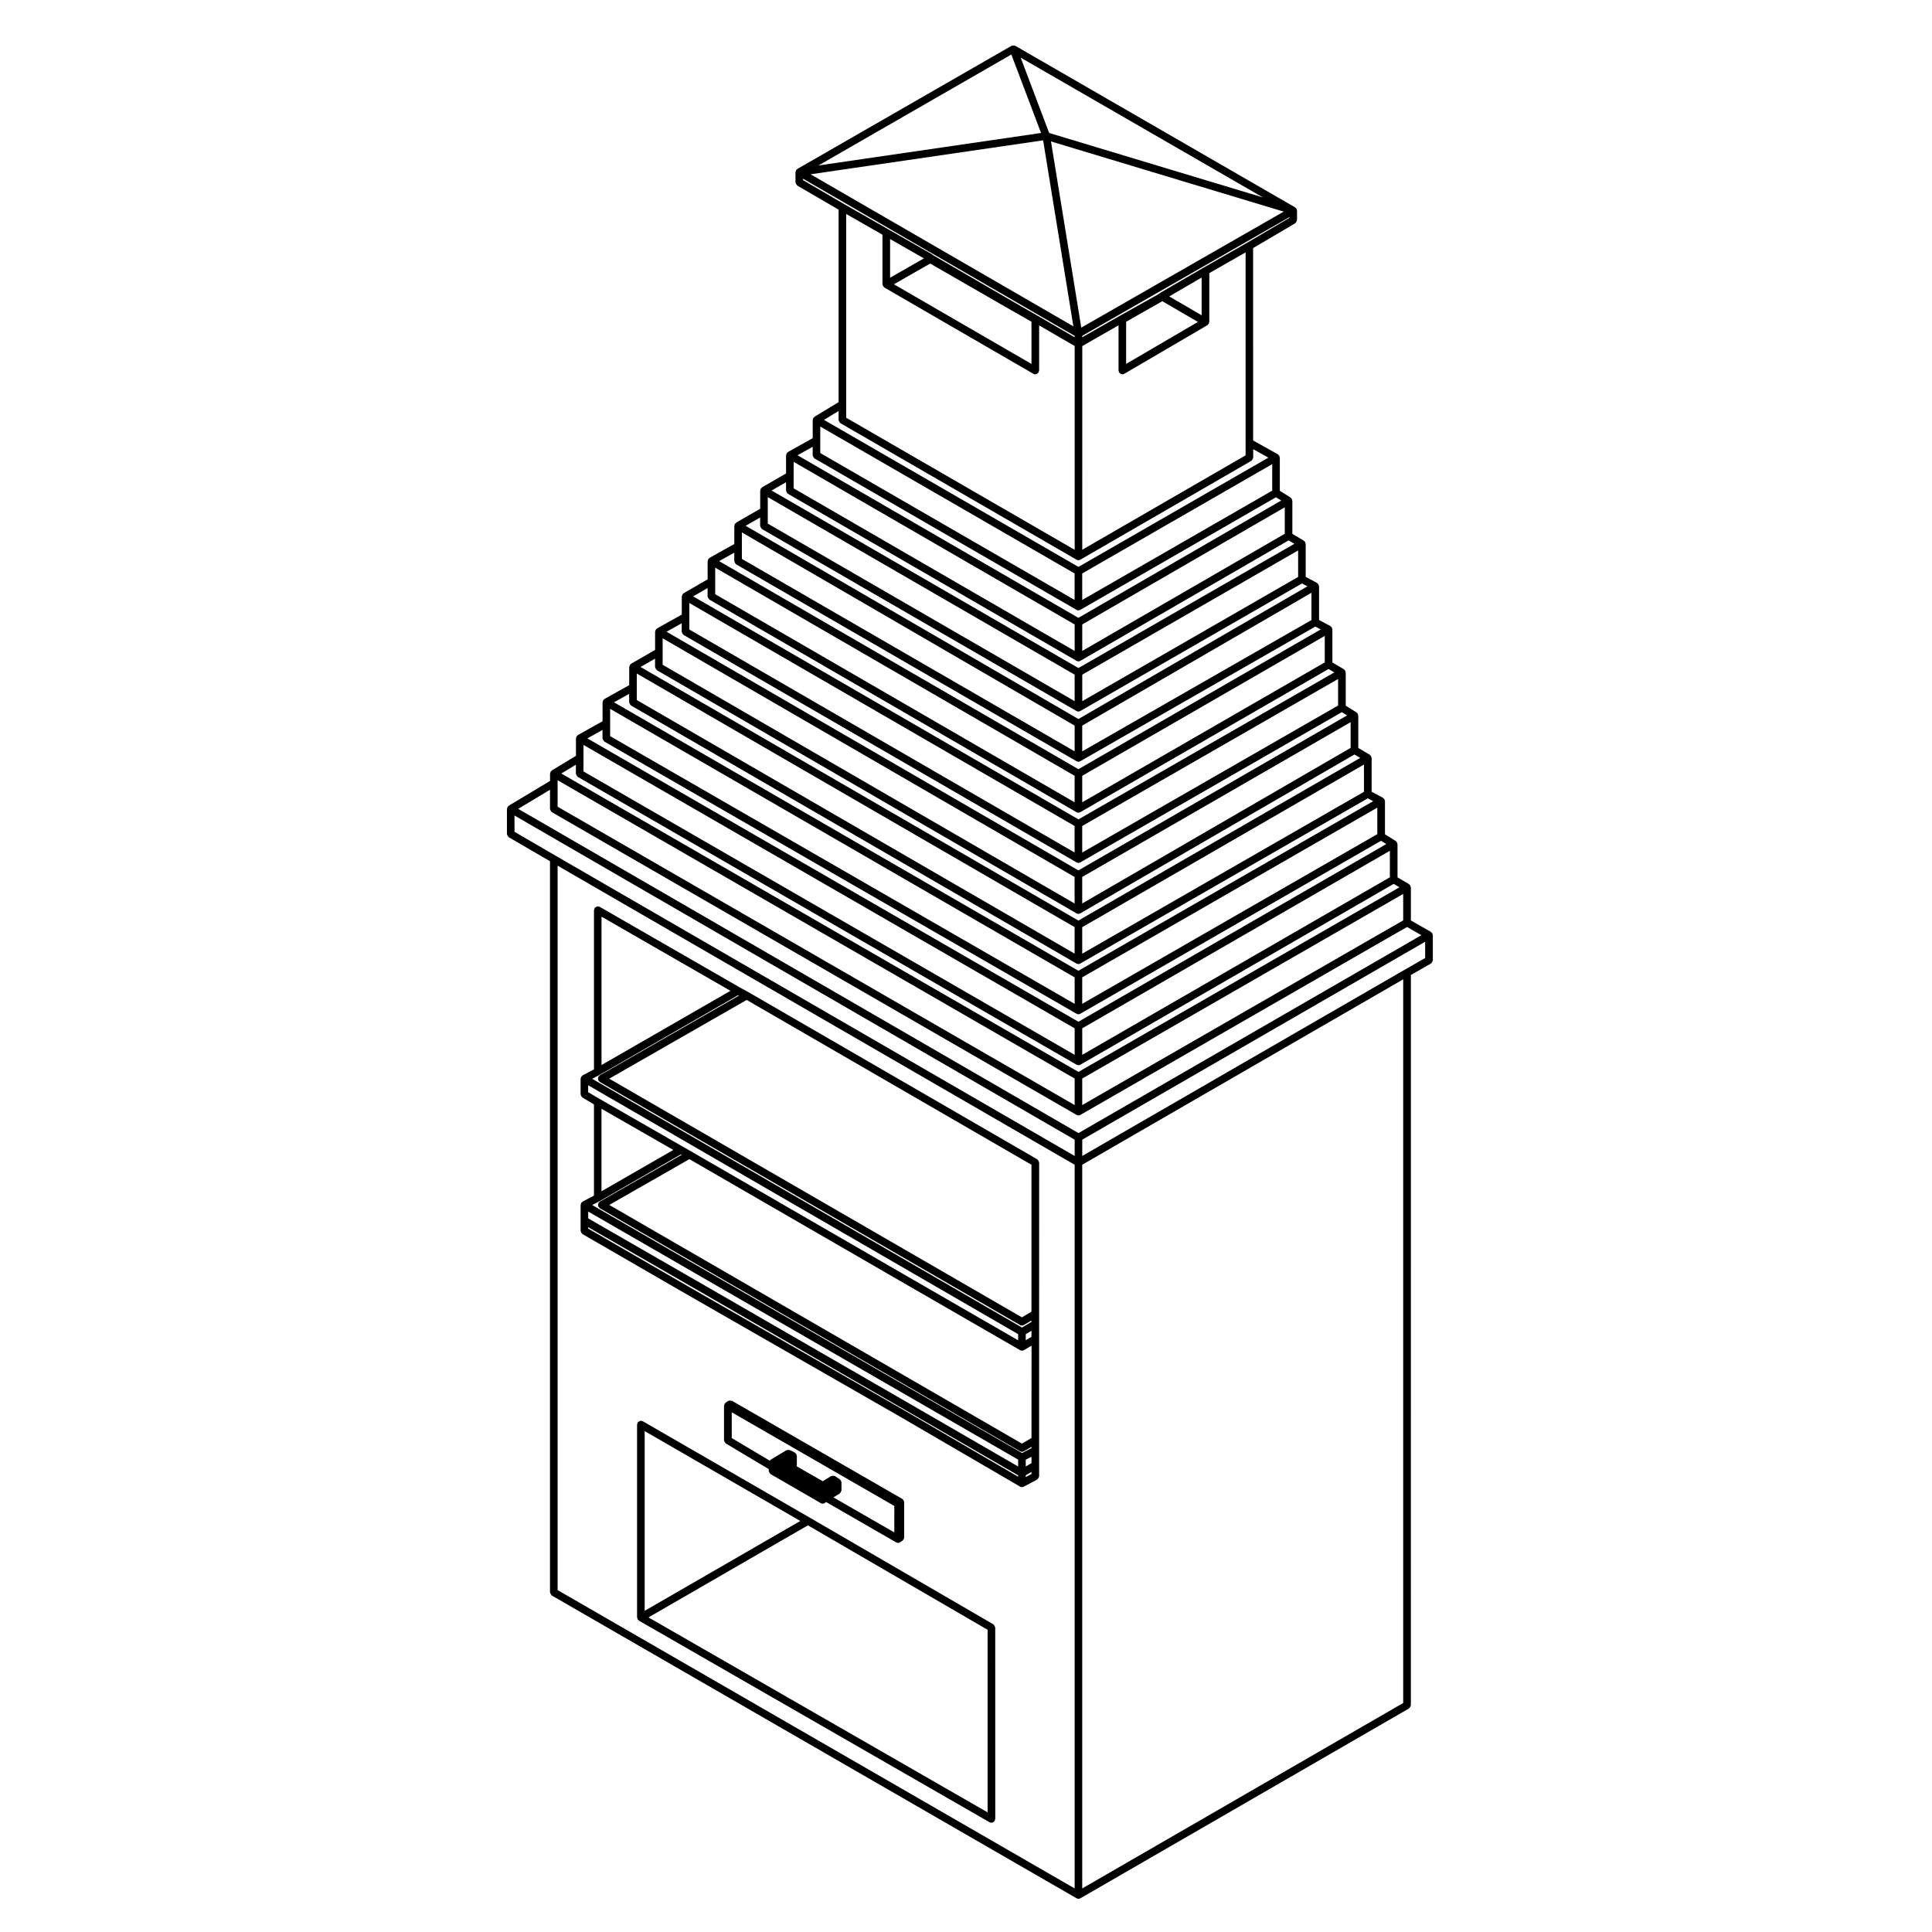
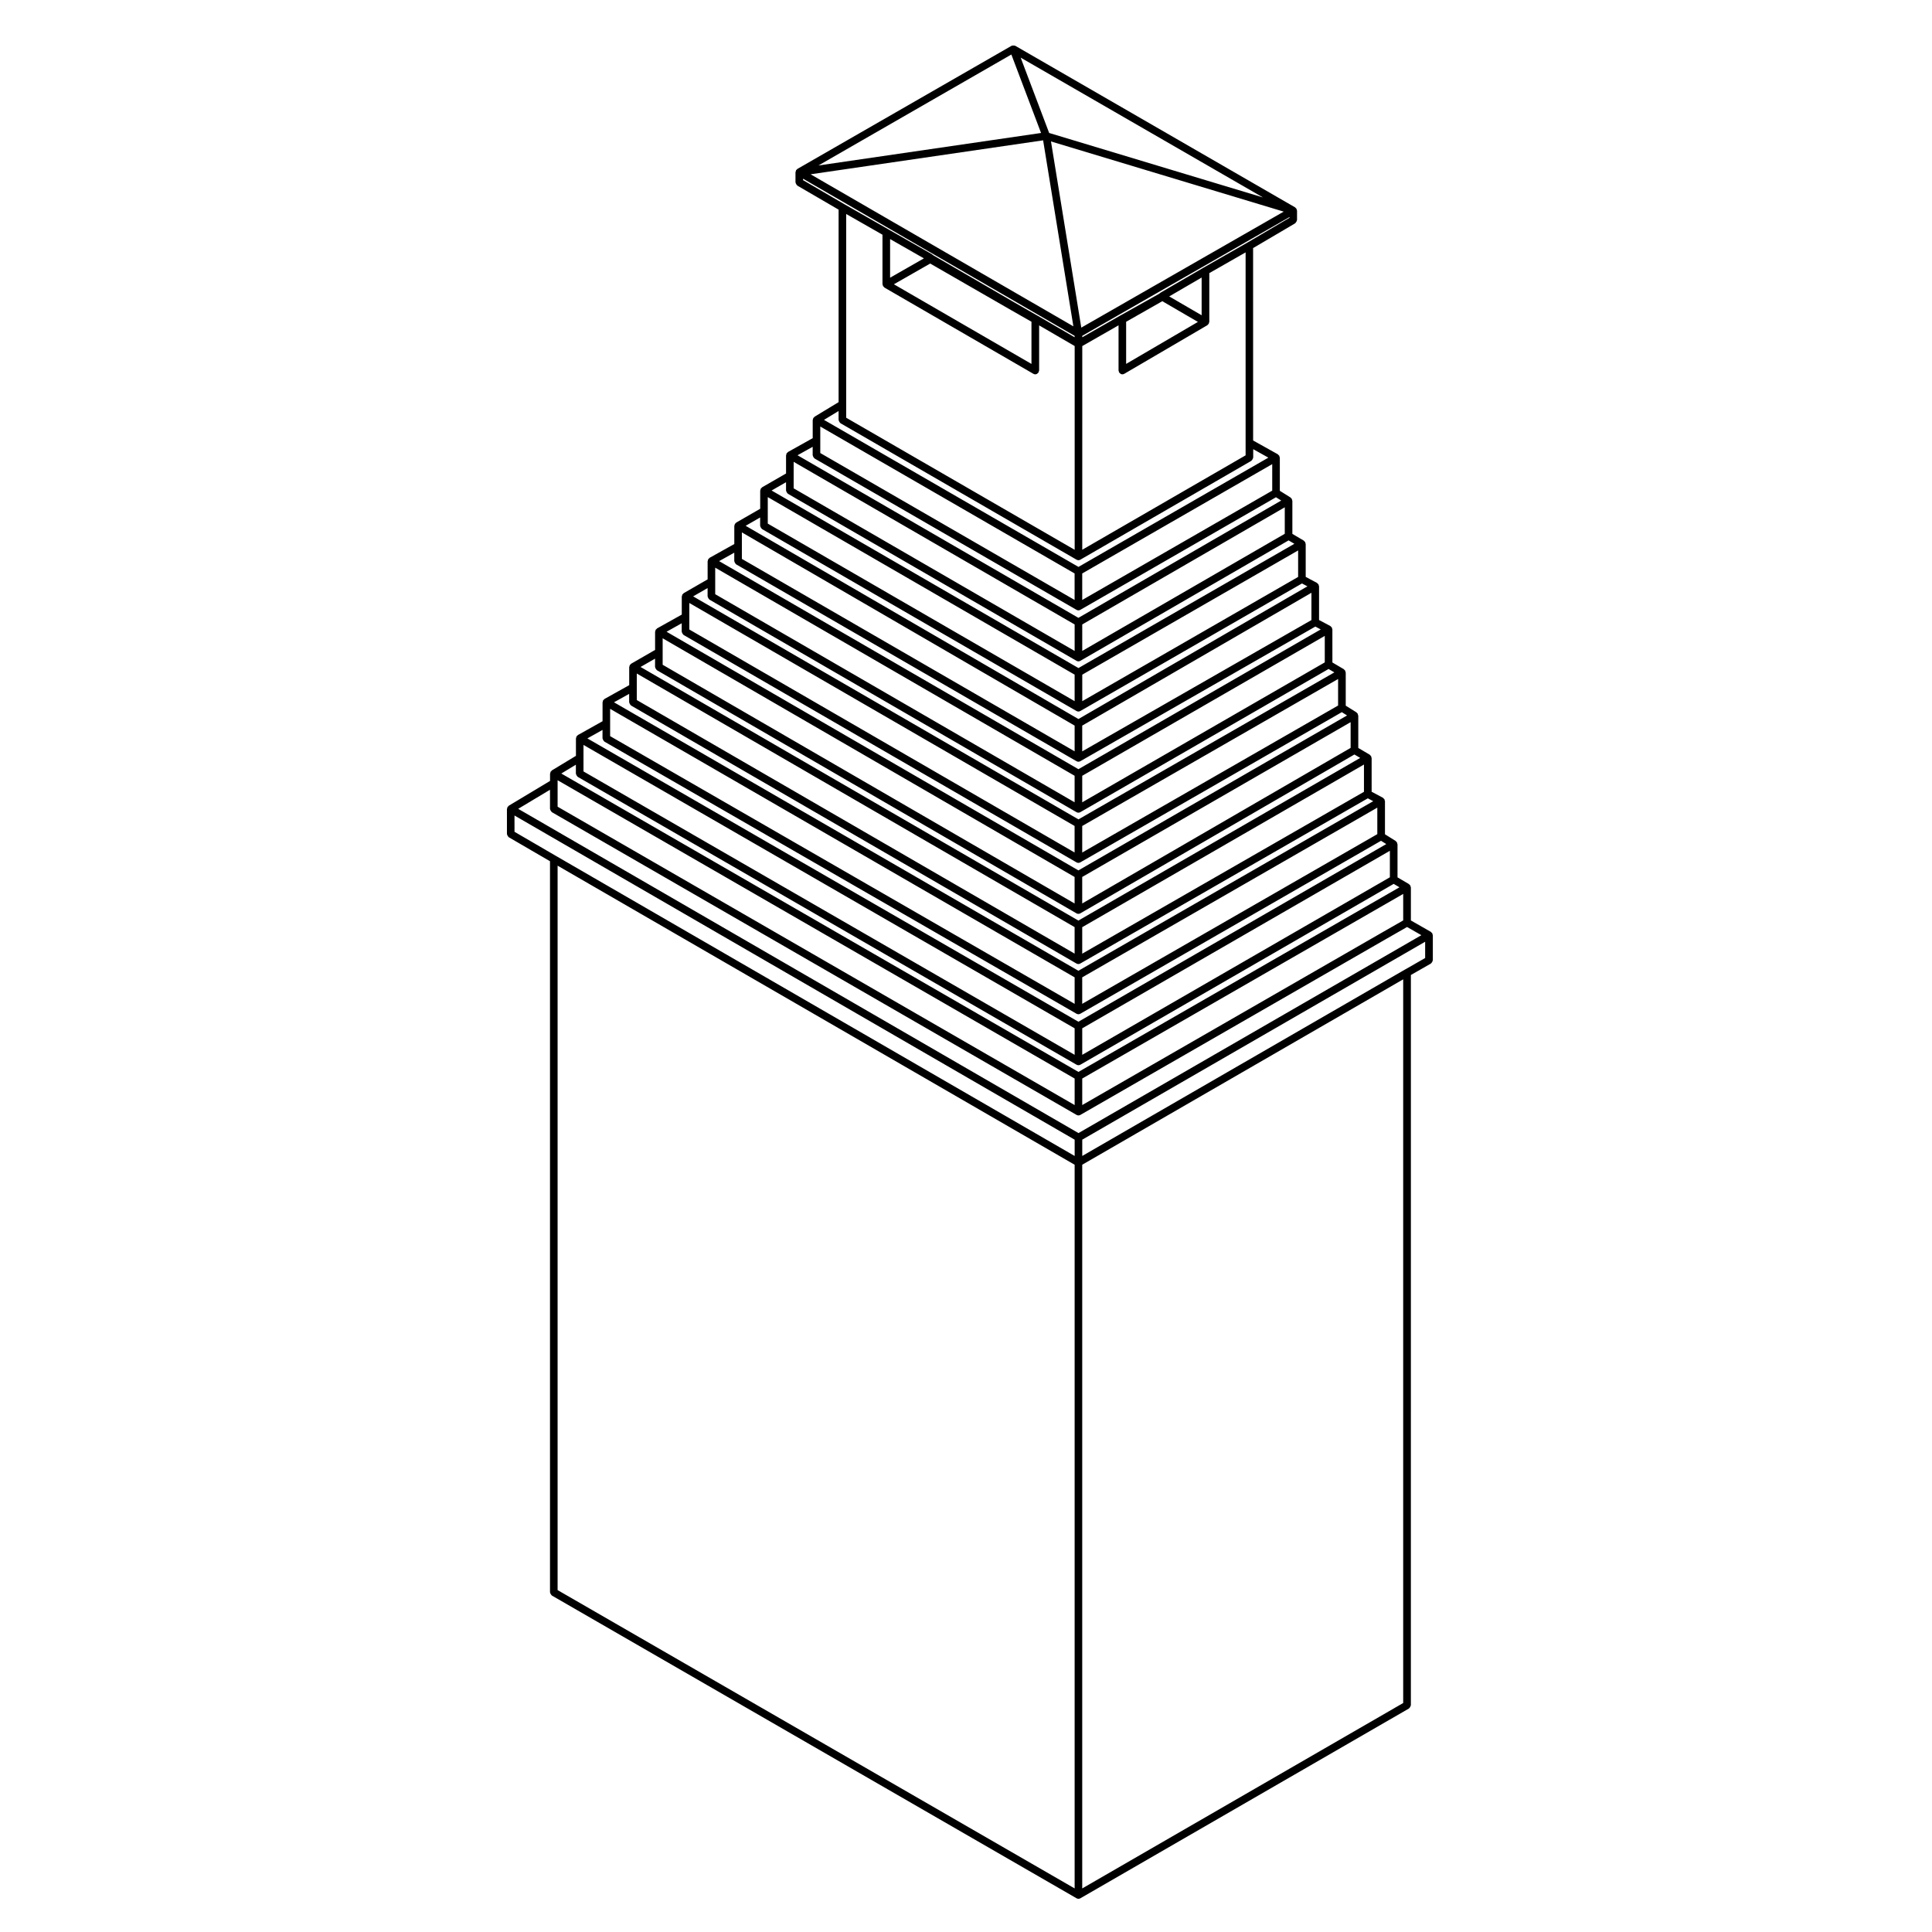
<svg xmlns="http://www.w3.org/2000/svg" fill="#000000" width="800px" height="800px" version="1.1" viewBox="144 144 512 512">
  <g>
-     <path d="m383.62 551.43v-9.344c0-0.055-0.047-0.086-0.055-0.125-0.012-0.105-0.039-0.176-0.086-0.273-0.02-0.055 0-0.109-0.031-0.16-0.02-0.035-0.059-0.031-0.086-0.059-0.051-0.059-0.105-0.102-0.172-0.145-0.035-0.031-0.039-0.086-0.082-0.105l-45.098-25.977c-0.051-0.031-0.109 0-0.172-0.02-0.125-0.051-0.23-0.055-0.367-0.051-0.133 0.004-0.238 0.02-0.359 0.07-0.055 0.031-0.117 0-0.172 0.039l-0.625 0.414c-0.031 0.02-0.031 0.066-0.055 0.09-0.066 0.051-0.105 0.102-0.152 0.168-0.031 0.039-0.082 0.039-0.105 0.082-0.031 0.055 0 0.109-0.02 0.168-0.031 0.09-0.066 0.152-0.074 0.242-0.004 0.035-0.039 0.059-0.039 0.098v9.141c0 0.051 0.047 0.082 0.051 0.121 0.016 0.133 0.074 0.227 0.141 0.336 0.066 0.117 0.117 0.223 0.223 0.309 0.035 0.023 0.039 0.082 0.082 0.102l11.352 6.777v0.469c0 0.051 0.047 0.082 0.051 0.121 0.016 0.133 0.074 0.227 0.141 0.344 0.07 0.109 0.121 0.211 0.227 0.297 0.039 0.031 0.039 0.086 0.086 0.105l13.305 7.688c0.16 0.09 0.332 0.137 0.504 0.137 0.211 0 0.422-0.07 0.605-0.207l0.297-0.223 18.547 10.68c0.156 0.09 0.328 0.137 0.504 0.137 0.191 0 0.387-0.059 0.559-0.172l0.625-0.414c0.004-0.004 0.004-0.012 0.004-0.012 0.031-0.023 0.047-0.066 0.082-0.09 0.059-0.051 0.086-0.109 0.133-0.176 0.059-0.086 0.145-0.141 0.18-0.246 0.004-0.023-0.012-0.047-0.004-0.066 0.016-0.055 0.012-0.102 0.016-0.156 0.008-0.055 0.043-0.078 0.043-0.113zm-2.637-1.332-16.125-9.285 1.652-0.992c0.039-0.023 0.039-0.074 0.074-0.105 0.105-0.082 0.156-0.18 0.227-0.301 0.066-0.109 0.121-0.211 0.141-0.336 0.004-0.051 0.051-0.074 0.051-0.117v-2.078c0-0.039-0.035-0.059-0.039-0.102-0.012-0.098-0.039-0.156-0.074-0.246-0.02-0.055 0.004-0.105-0.02-0.16-0.02-0.039-0.074-0.047-0.105-0.082-0.047-0.066-0.086-0.117-0.145-0.168-0.023-0.023-0.023-0.07-0.055-0.09l-1.246-0.832c-0.055-0.039-0.125-0.012-0.188-0.035-0.121-0.055-0.23-0.074-0.363-0.074-0.133 0-0.23 0.012-0.352 0.059-0.059 0.02-0.125-0.004-0.188 0.031l-2.191 1.352-6.926-3.961c0.012-0.035-0.016-0.074-0.004-0.109 0.012-0.059 0.066-0.098 0.066-0.156v-2.488c0-0.066-0.055-0.102-0.066-0.156-0.016-0.102-0.031-0.172-0.07-0.262-0.02-0.047 0-0.09-0.023-0.133-0.02-0.031-0.07-0.031-0.098-0.066-0.059-0.07-0.121-0.105-0.195-0.16-0.047-0.035-0.055-0.102-0.105-0.125l-1.246-0.621c-0.035-0.02-0.082 0-0.117-0.012-0.121-0.051-0.23-0.031-0.363-0.031-0.141 0.004-0.258 0-0.383 0.059-0.035 0.016-0.074-0.004-0.105 0.016l-4.156 2.492c-0.039 0.023-0.039 0.074-0.074 0.102-0.07 0.059-0.117 0.105-0.172 0.172l-10.078-6.004v-6.82l43.082 24.816-0.004 7.012z" />
-     <path d="m407.55 574.86c-0.07-0.117-0.121-0.215-0.227-0.301-0.039-0.031-0.039-0.082-0.086-0.105l-48.633-28.258-44.266-25.559c-0.082-0.047-0.172-0.012-0.258-0.035-0.086-0.023-0.152-0.102-0.246-0.102-0.051 0-0.082 0.047-0.133 0.051-0.125 0.02-0.223 0.082-0.332 0.141-0.117 0.066-0.215 0.117-0.301 0.227-0.031 0.039-0.086 0.047-0.105 0.086-0.047 0.086-0.012 0.172-0.035 0.262-0.023 0.09-0.102 0.145-0.102 0.242v51.117c0 0.055 0.047 0.086 0.055 0.125 0.012 0.098 0.023 0.156 0.066 0.242 0.016 0.047-0.004 0.098 0.016 0.137 0.02 0.035 0.074 0.023 0.102 0.055 0.059 0.086 0.105 0.145 0.191 0.207 0.035 0.031 0.039 0.086 0.082 0.105l92.898 53.414c0.156 0.09 0.328 0.137 0.504 0.137 0.336 0 0.594-0.195 0.777-0.453 0.023-0.035 0.074-0.02 0.102-0.059 0.047-0.082 0.012-0.168 0.031-0.258 0.031-0.09 0.105-0.145 0.105-0.246l-0.008-50.703c0-0.051-0.047-0.082-0.055-0.125-0.023-0.137-0.082-0.23-0.145-0.344zm-92.707-51.605 41.242 23.816-41.242 23.816zm90.883 101.04-89.871-51.668 42.246-24.395 47.625 27.676z" />
    <path d="m278.52 365.47c0.066 0.117 0.117 0.215 0.227 0.301 0.035 0.031 0.039 0.082 0.082 0.105l10.926 6.359v193.74c0 0.051 0.047 0.082 0.051 0.121 0.016 0.133 0.074 0.23 0.141 0.344 0.07 0.109 0.121 0.211 0.227 0.297 0.039 0.031 0.039 0.086 0.086 0.105l139.04 80.223c0.156 0.09 0.332 0.137 0.504 0.137 0.176 0 0.344-0.051 0.508-0.137l87.078-50.297c0.039-0.023 0.047-0.082 0.082-0.105 0.105-0.086 0.16-0.18 0.227-0.297 0.07-0.109 0.125-0.211 0.141-0.344 0.012-0.047 0.055-0.074 0.055-0.121l0.004-193.52 5.309-3.031c0.047-0.023 0.047-0.082 0.086-0.109 0.105-0.082 0.16-0.176 0.23-0.297 0.066-0.117 0.121-0.211 0.141-0.344 0.004-0.047 0.051-0.074 0.051-0.125v-6.644c0-0.051-0.047-0.082-0.051-0.125-0.016-0.09-0.031-0.16-0.07-0.242-0.016-0.047 0.012-0.09-0.016-0.133-0.023-0.039-0.082-0.047-0.105-0.086-0.055-0.074-0.105-0.121-0.18-0.176-0.039-0.031-0.039-0.086-0.086-0.109l-5.309-3.031v-8.77c0-0.047-0.047-0.074-0.051-0.121-0.012-0.09-0.035-0.156-0.07-0.242-0.02-0.047 0.012-0.098-0.02-0.137-0.02-0.039-0.074-0.047-0.105-0.082-0.055-0.074-0.105-0.125-0.176-0.18-0.035-0.023-0.039-0.082-0.082-0.105l-3.039-1.785v-8.777c0-0.039-0.039-0.07-0.051-0.109-0.012-0.09-0.035-0.156-0.07-0.242-0.016-0.051 0.012-0.105-0.02-0.152-0.02-0.039-0.082-0.047-0.105-0.086-0.051-0.066-0.098-0.117-0.156-0.172-0.035-0.023-0.035-0.074-0.074-0.102l-2.848-1.777v-8.797c0-0.055-0.055-0.09-0.059-0.141-0.016-0.09-0.031-0.16-0.066-0.242-0.016-0.039 0.004-0.082-0.016-0.117-0.023-0.039-0.082-0.047-0.105-0.082-0.059-0.082-0.117-0.133-0.195-0.191-0.039-0.031-0.051-0.09-0.102-0.117l-2.992-1.586v-8.949c0-0.047-0.047-0.074-0.051-0.121-0.012-0.09-0.035-0.156-0.07-0.242-0.02-0.047 0.012-0.098-0.02-0.141-0.02-0.047-0.082-0.047-0.105-0.086-0.051-0.07-0.102-0.121-0.172-0.176-0.035-0.023-0.039-0.082-0.082-0.105l-3.039-1.789v-8.57c0-0.039-0.039-0.07-0.051-0.109-0.012-0.09-0.035-0.156-0.07-0.242-0.016-0.051 0.012-0.105-0.02-0.152-0.023-0.047-0.082-0.047-0.105-0.086-0.051-0.066-0.098-0.117-0.156-0.172-0.035-0.023-0.035-0.074-0.07-0.102l-2.852-1.777v-8.797c0-0.047-0.051-0.074-0.055-0.121-0.012-0.09-0.031-0.156-0.066-0.242-0.02-0.047 0.004-0.098-0.02-0.137-0.023-0.039-0.082-0.047-0.105-0.082-0.055-0.074-0.105-0.125-0.176-0.18-0.035-0.023-0.035-0.082-0.082-0.105l-3.031-1.785-0.004-8.773c0-0.055-0.051-0.09-0.059-0.141-0.016-0.09-0.023-0.16-0.059-0.242-0.02-0.039 0.004-0.082-0.02-0.117-0.02-0.047-0.082-0.047-0.105-0.086-0.059-0.074-0.109-0.125-0.191-0.188-0.047-0.031-0.051-0.09-0.102-0.117l-2.996-1.586v-8.953c0-0.055-0.051-0.09-0.059-0.141-0.016-0.09-0.023-0.16-0.066-0.246-0.016-0.035 0.004-0.082-0.016-0.109-0.023-0.039-0.082-0.047-0.105-0.082-0.066-0.082-0.117-0.133-0.195-0.191-0.047-0.031-0.051-0.09-0.102-0.117l-2.996-1.594v-8.742c0-0.047-0.051-0.074-0.055-0.121-0.012-0.09-0.031-0.156-0.066-0.242-0.02-0.047 0.004-0.098-0.02-0.137-0.023-0.039-0.082-0.047-0.105-0.082-0.055-0.074-0.105-0.125-0.176-0.18-0.035-0.023-0.035-0.082-0.082-0.105l-3.031-1.789v-8.777c0-0.047-0.047-0.07-0.051-0.109-0.012-0.09-0.035-0.156-0.07-0.242-0.02-0.051 0.012-0.105-0.02-0.152-0.023-0.039-0.082-0.047-0.105-0.082-0.051-0.07-0.102-0.121-0.16-0.176-0.035-0.023-0.035-0.07-0.07-0.098l-2.848-1.785v-8.797c0-0.051-0.051-0.086-0.055-0.133-0.016-0.09-0.031-0.16-0.066-0.242-0.02-0.039 0.004-0.086-0.02-0.125-0.023-0.039-0.074-0.047-0.105-0.082-0.059-0.074-0.109-0.125-0.188-0.188-0.039-0.031-0.047-0.086-0.09-0.109l-6.551-3.656-0.008-50.992 11.141-6.559c0.047-0.023 0.047-0.074 0.082-0.105 0.105-0.086 0.16-0.18 0.227-0.301 0.07-0.117 0.125-0.211 0.141-0.344 0.004-0.047 0.055-0.074 0.055-0.121v-2.492c0-0.051-0.051-0.082-0.055-0.125-0.016-0.086-0.023-0.152-0.059-0.23-0.016-0.047 0-0.09-0.023-0.125v-0.016c-0.023-0.039-0.082-0.047-0.105-0.086-0.055-0.074-0.105-0.121-0.176-0.18-0.039-0.031-0.039-0.086-0.086-0.105l-74.164-42.82c-0.016-0.012-0.035 0-0.055-0.004-0.039-0.02-0.082-0.023-0.121-0.039-0.109-0.039-0.211-0.016-0.328-0.016-0.105 0-0.203-0.031-0.301 0-0.02 0.004-0.035-0.004-0.055 0-0.031 0.012-0.035 0.047-0.059 0.059-0.031 0.012-0.059-0.004-0.09 0.012l-56.73 32.613c-0.039 0.023-0.047 0.082-0.086 0.105-0.055 0.047-0.105 0.07-0.156 0.121-0.031 0.035-0.055 0.059-0.082 0.102-0.016 0.02-0.039 0.02-0.051 0.039-0.023 0.047 0 0.09-0.016 0.137-0.035 0.082-0.055 0.145-0.066 0.238-0.004 0.047-0.055 0.074-0.055 0.125v2.699c0 0.051 0.047 0.074 0.051 0.125 0.016 0.133 0.074 0.227 0.141 0.344 0.066 0.117 0.121 0.215 0.227 0.297 0.035 0.031 0.039 0.082 0.082 0.105l10.926 6.359v51.016l-6.375 3.863c-0.039 0.02-0.039 0.07-0.074 0.102-0.07 0.055-0.117 0.105-0.172 0.176-0.031 0.039-0.086 0.039-0.105 0.086-0.023 0.047 0 0.102-0.02 0.145-0.035 0.086-0.055 0.152-0.066 0.242-0.004 0.039-0.051 0.07-0.051 0.117v4.816l-6.551 3.664c-0.047 0.023-0.051 0.082-0.086 0.105-0.074 0.059-0.133 0.105-0.188 0.18-0.031 0.039-0.086 0.039-0.109 0.086-0.02 0.039 0 0.09-0.016 0.133-0.035 0.082-0.051 0.152-0.059 0.238-0.004 0.051-0.055 0.086-0.055 0.137v4.82l-6.348 3.656c-0.039 0.023-0.047 0.082-0.082 0.105-0.074 0.055-0.125 0.105-0.18 0.176-0.031 0.039-0.086 0.039-0.105 0.086-0.023 0.047 0 0.09-0.016 0.137-0.035 0.082-0.051 0.145-0.066 0.238-0.004 0.047-0.055 0.074-0.055 0.125v4.828l-6.352 3.656c-0.039 0.023-0.047 0.082-0.086 0.105-0.074 0.055-0.121 0.105-0.18 0.176-0.023 0.035-0.082 0.039-0.105 0.082-0.023 0.039 0 0.09-0.02 0.137-0.035 0.086-0.055 0.152-0.066 0.242-0.004 0.047-0.055 0.074-0.055 0.125v4.82l-6.551 3.656c-0.047 0.023-0.051 0.082-0.09 0.109-0.074 0.055-0.125 0.105-0.188 0.188-0.023 0.035-0.082 0.039-0.105 0.082-0.023 0.039 0 0.086-0.016 0.125-0.035 0.086-0.051 0.156-0.066 0.246-0.004 0.051-0.055 0.082-0.055 0.133v4.828l-6.348 3.656c-0.039 0.023-0.047 0.082-0.082 0.105-0.074 0.055-0.125 0.105-0.18 0.18-0.031 0.035-0.086 0.035-0.105 0.082-0.023 0.039 0 0.09-0.016 0.133-0.035 0.086-0.055 0.152-0.066 0.242-0.004 0.047-0.055 0.074-0.055 0.125v4.812l-6.551 3.664c-0.047 0.023-0.051 0.082-0.09 0.109-0.074 0.055-0.125 0.105-0.188 0.188-0.023 0.035-0.082 0.035-0.105 0.082-0.023 0.039 0 0.086-0.016 0.125-0.035 0.086-0.051 0.156-0.066 0.246-0.004 0.051-0.055 0.082-0.055 0.133v4.82l-6.352 3.656c-0.039 0.023-0.047 0.082-0.086 0.105-0.074 0.055-0.121 0.105-0.18 0.18-0.023 0.035-0.082 0.039-0.105 0.082-0.023 0.039 0 0.09-0.016 0.133-0.035 0.086-0.055 0.152-0.066 0.242-0.004 0.047-0.055 0.074-0.055 0.125v4.816l-6.551 3.656c-0.047 0.023-0.051 0.082-0.09 0.109-0.074 0.055-0.125 0.105-0.188 0.18-0.031 0.039-0.086 0.039-0.105 0.086-0.023 0.039 0 0.086-0.016 0.125-0.035 0.086-0.051 0.152-0.059 0.242-0.012 0.051-0.055 0.082-0.055 0.133v5.027l-6.543 3.664c-0.047 0.023-0.051 0.082-0.086 0.105-0.074 0.059-0.133 0.105-0.188 0.18-0.031 0.039-0.086 0.039-0.105 0.086-0.02 0.039 0 0.09-0.016 0.133-0.035 0.082-0.051 0.145-0.059 0.238-0.004 0.051-0.055 0.086-0.055 0.137v4.629l-6.375 3.859c-0.035 0.02-0.039 0.07-0.074 0.102-0.07 0.055-0.117 0.105-0.172 0.176-0.031 0.039-0.086 0.039-0.105 0.086-0.023 0.047 0 0.102-0.02 0.145-0.035 0.086-0.055 0.152-0.066 0.242-0.004 0.039-0.051 0.07-0.051 0.117v1.926l-10.938 6.566c-0.039 0.023-0.039 0.074-0.074 0.102-0.07 0.055-0.117 0.105-0.172 0.176-0.031 0.039-0.086 0.039-0.105 0.086-0.023 0.047 0 0.102-0.02 0.141-0.035 0.086-0.055 0.152-0.066 0.242-0.004 0.047-0.051 0.07-0.051 0.117v6.644c0 0.051 0.047 0.082 0.051 0.125 0.012 0.121 0.066 0.219 0.137 0.328zm150.27 278.98-137.02-79.059v-191.98l137.02 79.258zm87.07-49.133-85.059 49.137v-191.79l85.059-49.133zm5.816-197.43-5.301 3.035h-0.004-0.004l-85.559 49.418v-4.316l90.871-52.453v4.316zm-35.941-196.17-11.133 6.555-11.637 6.648-0.004 0.004h-0.004l-11.43 6.648c-0.047 0.023-0.047 0.074-0.086 0.105-0.035 0.023-0.086 0.016-0.117 0.051l-0.109 0.109-10.27 5.754h-0.004-0.004l-10.125 5.785v-0.383l54.926-31.469-0.012 0.191zm-45.215 40.723c0.023 0.09-0.016 0.18 0.035 0.266 0.023 0.035 0.074 0.023 0.102 0.055 0.188 0.258 0.438 0.441 0.777 0.441 0.172 0 0.344-0.047 0.508-0.137l22.031-12.887c0.047-0.023 0.047-0.074 0.086-0.105 0.082-0.059 0.121-0.121 0.18-0.203 0.023-0.035 0.074-0.02 0.098-0.055 0.031-0.047 0-0.098 0.02-0.141 0.039-0.086 0.059-0.152 0.07-0.242 0.012-0.051 0.051-0.082 0.051-0.125v-12.93l9.621-5.496v53.785l-43.289 25.023 0.004-53.98 9.613-5.496v11.98c-0.012 0.094 0.07 0.156 0.094 0.246zm20.941-13.129-19.023 11.125v-11.164l9.586-5.453zm-7.609-6.758 8.594-5.004v10zm-23.301 8.273-8.031-49.344 61.68 18.602zm48.141-34.504-56.656-17.086-7.551-19.965zm-66.672-37.875 7.871 20.793-58.996 8.613zm8.418 22.742 8.02 49.293-69.641-40.293zm-63.621 10.547v-0.375l71.969 41.645v0.367l-9.922-5.769h-0.004l-5.82-3.332-21.695-12.602-0.121-0.121c-0.035-0.035-0.09-0.023-0.133-0.055-0.035-0.031-0.039-0.086-0.086-0.105l-11.637-6.644-11.637-6.648zm21.102 27.723c0.012 0.086 0.031 0.156 0.066 0.238 0.016 0.047-0.004 0.09 0.016 0.133 0.02 0.035 0.074 0.023 0.102 0.055 0.059 0.086 0.109 0.145 0.191 0.211 0.035 0.031 0.039 0.082 0.082 0.105l39.484 22.863c0.156 0.098 0.332 0.137 0.508 0.137 0.336 0 0.594-0.195 0.777-0.449 0.023-0.031 0.074-0.02 0.098-0.055 0.051-0.082 0.012-0.172 0.035-0.258 0.023-0.09 0.105-0.152 0.105-0.246v-11.965l9.418 5.473v54l-60.551-35v-53.996l9.617 5.496v13.129c0 0.051 0.047 0.078 0.051 0.129zm1.965-1.867v-10.238l8.961 5.117zm10.625-3.75 21.527 12.391h0.004l5.309 3.031v11.18l-36.457-21.109zm-24.277 39.078v2.367c0 0.051 0.047 0.082 0.051 0.125 0.016 0.133 0.074 0.227 0.141 0.344 0.07 0.117 0.121 0.211 0.227 0.297 0.039 0.031 0.039 0.086 0.086 0.105l62.555 36.164c0.156 0.09 0.332 0.137 0.504 0.137 0.176 0 0.344-0.047 0.508-0.137l45.301-26.188c0.047-0.023 0.047-0.082 0.086-0.105 0.105-0.082 0.156-0.18 0.227-0.297 0.07-0.117 0.125-0.211 0.141-0.344 0.004-0.047 0.055-0.074 0.055-0.125v-2.227l4.016 2.242-50.324 28.957-67.441-38.965zm114.92 14.078v7.027l-50.352 28.973v-7.027zm-119.77-6.312v-3.652l67.398 38.938v7.023l-67.398-38.938zm-2.016 1.719v2.231c0 0.051 0.047 0.082 0.051 0.125 0.016 0.133 0.074 0.227 0.141 0.344 0.066 0.117 0.121 0.211 0.227 0.297 0.035 0.031 0.039 0.086 0.086 0.105l69.414 40.109c0.156 0.09 0.332 0.137 0.504 0.137 0.176 0 0.344-0.047 0.504-0.137l51.852-29.836 1.387 0.867-53.742 31.086-74.438-43.086zm125.11 16.031v7.023l-53.672 31.043v-7.019zm-130.15-8.395v-3.652l74.465 43.098v7.023l-74.465-43.098zm-2.019 1.746v2.203c0 0.051 0.047 0.082 0.051 0.125 0.016 0.133 0.074 0.227 0.141 0.344 0.066 0.117 0.121 0.211 0.227 0.297 0.035 0.031 0.039 0.086 0.086 0.105l76.477 44.266c0.156 0.098 0.332 0.137 0.504 0.137 0.176 0 0.348-0.047 0.508-0.137l55.188-31.918 1.535 0.902-57.223 32.93-81.32-47.051zm135.71 18.082v7.023l-57.207 32.926v-7.027zm-140.55-10.477v-3.656l81.32 47.051v7.023l-81.32-47.051zm-2.023 1.742v2.207c0 0.051 0.047 0.082 0.051 0.125 0.016 0.133 0.074 0.227 0.141 0.344 0.07 0.117 0.121 0.211 0.227 0.297 0.039 0.031 0.039 0.086 0.086 0.105l83.336 48.215c0.156 0.09 0.332 0.137 0.504 0.137 0.176 0 0.344-0.047 0.504-0.137l58.746-33.805 1.441 0.762-60.684 35.164-88.188-51.207zm146.1 19.957v7.231l-60.746 34.797v-6.828zm-150.94-12.348v-3.656l88.184 51.203v6.82l-88.184-51zm-2.016 1.723v2.227c0 0.051 0.047 0.082 0.051 0.125 0.016 0.133 0.074 0.227 0.141 0.344 0.066 0.117 0.121 0.211 0.227 0.297 0.035 0.031 0.039 0.086 0.086 0.105l90.195 52.164c0.156 0.09 0.332 0.137 0.504 0.137s0.344-0.047 0.504-0.137l62.281-35.68 1.43 0.754-64.215 37.039-95.219-55.137zm156.49 22.051v7.023l-64.277 37.074v-7.023zm-161.54-14.418v-3.664l95.246 55.152v7.027l-95.246-55.148zm-2.019 1.742v2.203c0 0.051 0.047 0.082 0.055 0.125 0.016 0.133 0.074 0.223 0.137 0.336 0.07 0.117 0.121 0.215 0.23 0.301 0.035 0.031 0.039 0.082 0.082 0.105l97.262 56.32c0.156 0.098 0.332 0.137 0.504 0.137 0.176 0 0.344-0.047 0.508-0.137l65.789-37.945 1.531 0.902-67.816 38.953-102.11-59.098zm167.09 24.098v7.031l-67.809 38.953v-7.031zm-171.93-16.492v-3.652l102.1 59.094v7.027l-102.1-59.094zm-2.019 1.723v2.231c0 0.051 0.047 0.082 0.051 0.125 0.02 0.133 0.074 0.223 0.141 0.344 0.07 0.117 0.121 0.211 0.227 0.297 0.039 0.031 0.039 0.086 0.086 0.105l104.12 60.262c0.156 0.098 0.332 0.137 0.504 0.137 0.176 0 0.344-0.047 0.504-0.137l69.305-39.805 1.387 0.871-71.195 41.059-109.14-63.242zm177.27 26.207v6.82l-71.133 41.227v-7.023zm-182.32-18.574v-3.652l109.17 63.254v7.027l-109.17-63.266zm-2.016 1.742v2.207c0 0.051 0.047 0.082 0.055 0.125 0.016 0.133 0.074 0.223 0.137 0.336 0.07 0.117 0.121 0.215 0.23 0.301 0.035 0.031 0.039 0.082 0.082 0.105l111.18 64.426c0.156 0.098 0.332 0.137 0.504 0.137 0.176 0 0.348-0.047 0.508-0.137l72.645-42.098 1.535 0.906-74.688 43.105-116.03-67.207zm187.87 28.062v7.227l-74.664 42.898v-7.023zm-192.71-20.457v-3.664l116.03 67.207v7.023l-116.03-67.203zm-2.023 1.727v2.227c0 0.051 0.047 0.082 0.055 0.125 0.016 0.133 0.074 0.223 0.137 0.336 0.07 0.117 0.121 0.215 0.23 0.301 0.035 0.031 0.039 0.082 0.082 0.105l118.04 68.371c0.156 0.098 0.332 0.137 0.504 0.137 0.176 0 0.344-0.047 0.504-0.137l76.207-43.781 1.426 0.762-78.129 44.938-123.07-71.148zm198.27 30.152v7.027l-78.203 44.969v-7.023zm-203.31-22.316v-3.863l123.1 71.156v7.023l-123.1-70.949zm-2.019 1.719v2.231c0 0.051 0.047 0.082 0.051 0.125 0.016 0.133 0.074 0.227 0.141 0.344 0.07 0.117 0.121 0.211 0.227 0.297 0.039 0.031 0.039 0.086 0.086 0.105l125.11 72.113c0.156 0.09 0.332 0.137 0.504 0.137 0.176 0 0.344-0.051 0.504-0.137l79.691-45.832 1.391 0.871-81.586 47.082-130.13-75.086zm208.66 32.031v7.023l-81.527 47.051v-7.027zm-213.7-24.605v-3.449l130.16 75.102v7.027l-130.16-75.105zm-2.019 1.789v2.363c0 0.051 0.047 0.082 0.055 0.125 0.016 0.133 0.074 0.227 0.141 0.344 0.066 0.117 0.117 0.211 0.223 0.297 0.035 0.031 0.039 0.086 0.086 0.105l132.18 76.273c0.156 0.09 0.332 0.137 0.504 0.137 0.176 0 0.344-0.051 0.508-0.137l83.031-47.918 1.535 0.902-85.074 48.93-137.05-79.078zm219.25 34.246v7.027l-5.316 3.039-79.742 45.887v-7.027zm-224.09-29.383v-0.746l137.02 79.059v7.027l-137.02-79.07zm-2.016 1.777v5.078c0 0.051 0.047 0.082 0.051 0.125 0.016 0.133 0.074 0.227 0.141 0.344 0.07 0.117 0.121 0.211 0.227 0.297 0.039 0.031 0.039 0.086 0.086 0.105l139.04 80.223c0.156 0.09 0.332 0.137 0.504 0.137 0.176 0 0.344-0.051 0.504-0.137l81.254-46.754h0.004l5.32-3.043 3.793 2.168-90.871 52.445-148.48-85.93zm-9.41 6.828 148.45 85.91v4.316l-137.52-79.551-10.926-6.359z" />
-     <path d="m298.05 470.64c0.066 0.117 0.121 0.215 0.227 0.297 0.035 0.031 0.039 0.086 0.086 0.105l26.602 15.383h0.004l57.977 33.25 31.379 18.289h0.004v0.004c0.156 0.09 0.332 0.137 0.508 0.137 0.16 0 0.316-0.039 0.473-0.117l3.531-1.879c0.051-0.023 0.055-0.086 0.102-0.117 0.105-0.082 0.168-0.168 0.238-0.289 0.07-0.109 0.121-0.207 0.141-0.344 0.012-0.051 0.059-0.086 0.059-0.137v-43.012l0.008-40.113c0-0.051-0.047-0.082-0.051-0.125-0.02-0.133-0.082-0.227-0.145-0.344-0.066-0.117-0.117-0.215-0.227-0.297-0.035-0.031-0.039-0.086-0.082-0.105l-76.477-44.258c-0.004-0.004-0.012 0-0.012-0.004-0.004-0.004-0.004-0.004-0.012-0.012l-2.266-1.238-37.203-21.402c-0.082-0.047-0.168-0.012-0.25-0.035-0.09-0.023-0.152-0.102-0.246-0.102-0.051 0-0.082 0.047-0.133 0.055-0.125 0.016-0.215 0.074-0.328 0.137-0.121 0.07-0.223 0.125-0.309 0.238-0.031 0.035-0.086 0.039-0.105 0.082-0.047 0.082-0.012 0.172-0.035 0.258-0.023 0.09-0.102 0.152-0.102 0.246v42.203l-2.996 1.578c-0.051 0.031-0.055 0.09-0.098 0.117-0.082 0.059-0.141 0.105-0.203 0.191-0.031 0.035-0.082 0.035-0.105 0.082-0.02 0.035 0 0.082-0.016 0.109-0.035 0.086-0.051 0.156-0.066 0.246-0.004 0.055-0.059 0.09-0.059 0.145v4.152c0 0.051 0.047 0.082 0.051 0.125 0.016 0.125 0.082 0.227 0.141 0.336 0.07 0.117 0.117 0.215 0.227 0.301 0.035 0.031 0.039 0.082 0.082 0.105l3.039 1.785v24.18l-2.996 1.582c-0.051 0.023-0.055 0.086-0.098 0.109-0.082 0.059-0.141 0.105-0.203 0.188-0.031 0.039-0.086 0.047-0.105 0.086-0.02 0.039 0 0.082-0.016 0.117-0.035 0.086-0.047 0.152-0.059 0.242-0.004 0.055-0.059 0.09-0.059 0.141v6.856c0 0.051 0.047 0.082 0.051 0.125 0.008 0.137 0.07 0.234 0.133 0.348zm119.3 63.977-1.516 0.805v-0.453l1.516-0.898zm0-2.879-1.516 0.887v-1.785l1.516-0.801zm0-6.648-2.527 1.484-109.36-63.254 21.23-12.133 0.555 0.312v0.004l54.66 31.594 32.422 18.707c0.16 0.09 0.332 0.137 0.508 0.137 0.176 0 0.348-0.051 0.516-0.141l2.012-1.184-0.008 24.473zm0-26.812-1.516 0.898v-1.613l1.516-0.891zm-75.473-89.285 75.469 43.68v38.949l-2.527 1.492-109.37-63.254zm-38.469-22.074 34.168 19.66-34.168 19.668zm-0.539 41.961c0.004-0.004 0.004-0.012 0.012-0.016 0.004-0.004 0.016 0 0.02-0.004l36.711-21.129 0.211 0.109-36.891 21.137c-0.082 0.051-0.098 0.141-0.16 0.207-0.066 0.066-0.16 0.082-0.211 0.16-0.023 0.047 0 0.098-0.016 0.133-0.051 0.121-0.047 0.238-0.051 0.363 0 0.137 0 0.25 0.051 0.371 0.016 0.051-0.004 0.098 0.016 0.137 0.031 0.055 0.109 0.039 0.152 0.09 0.074 0.098 0.105 0.215 0.215 0.281l111.39 64.426c0.156 0.09 0.332 0.137 0.508 0.137s0.348-0.051 0.516-0.141l2.012-1.184v0.363l-2.527 1.484-113.88-65.906zm-3 4.562v-1.84l113.95 65.965v1.629l-30.91-17.836-54.66-31.594-25.34-14.539zm22.566 15.309-19.035 10.953v-21.871zm-19.566 13.59c0.004-0.004 0.004-0.012 0.012-0.016 0.004-0.004 0.016 0 0.02-0.004l21.562-12.41 0.203 0.117-21.723 12.41c-0.086 0.051-0.102 0.145-0.16 0.215-0.066 0.059-0.16 0.074-0.211 0.156-0.023 0.039 0 0.09-0.016 0.133-0.051 0.121-0.051 0.238-0.051 0.367 0 0.133 0 0.246 0.047 0.367 0.016 0.047-0.004 0.098 0.016 0.133 0.031 0.059 0.109 0.039 0.156 0.09 0.074 0.102 0.105 0.223 0.215 0.289l111.39 64.426c0.156 0.098 0.332 0.133 0.508 0.133 0.176 0 0.348-0.047 0.516-0.137l2.012-1.184v0.328l-2.5 1.328-113.92-65.73zm-3 2.723 113.95 65.754v1.824l-27.574-15.957-57.984-33.465-28.379-16.332v-1.824zm0 4.152 27.371 15.754 57.984 33.465 28.59 16.539v0.367l-29.867-17.406h-0.004v-0.004l-57.977-33.246v-0.004l-26.098-15.09z" />
  </g>
</svg>